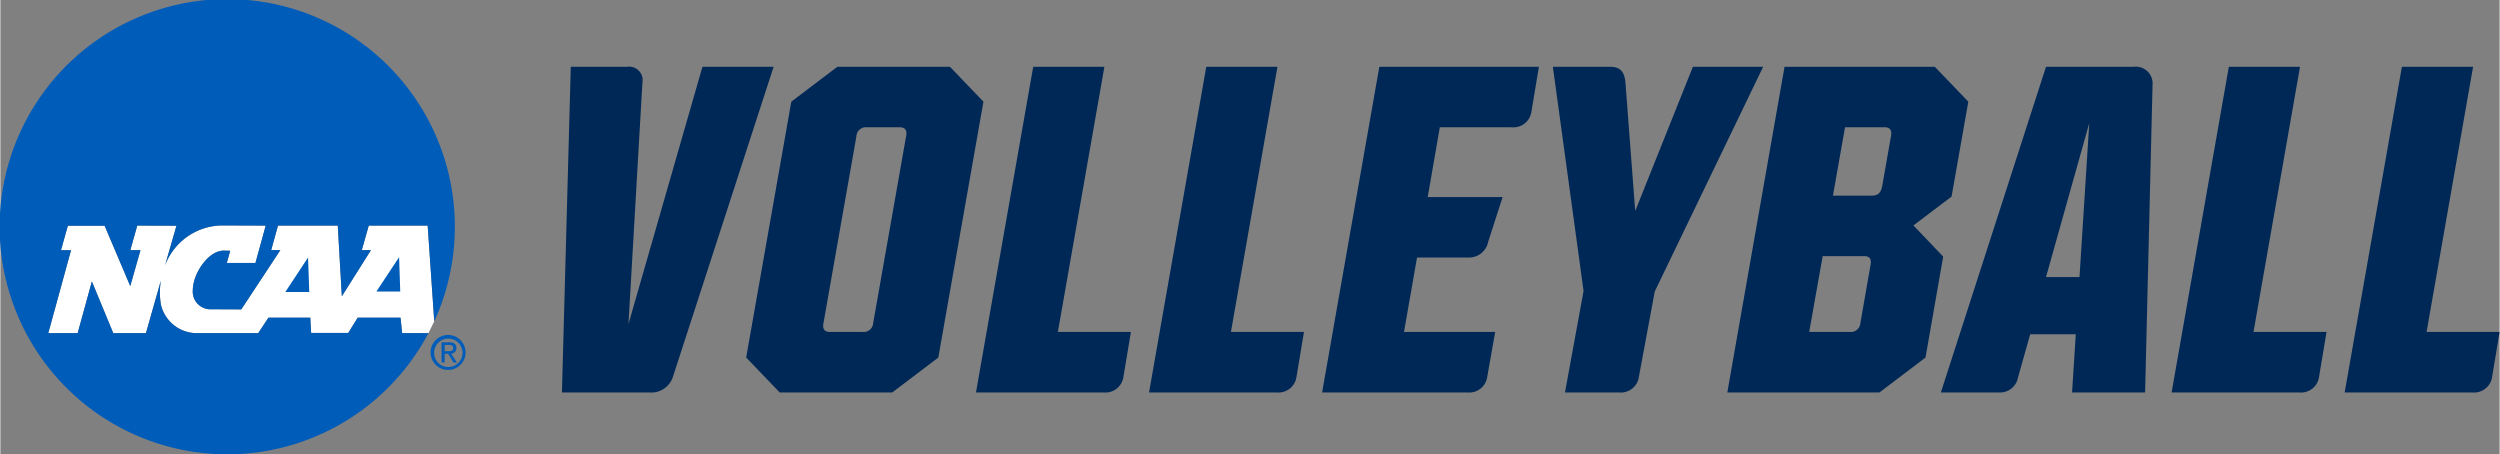
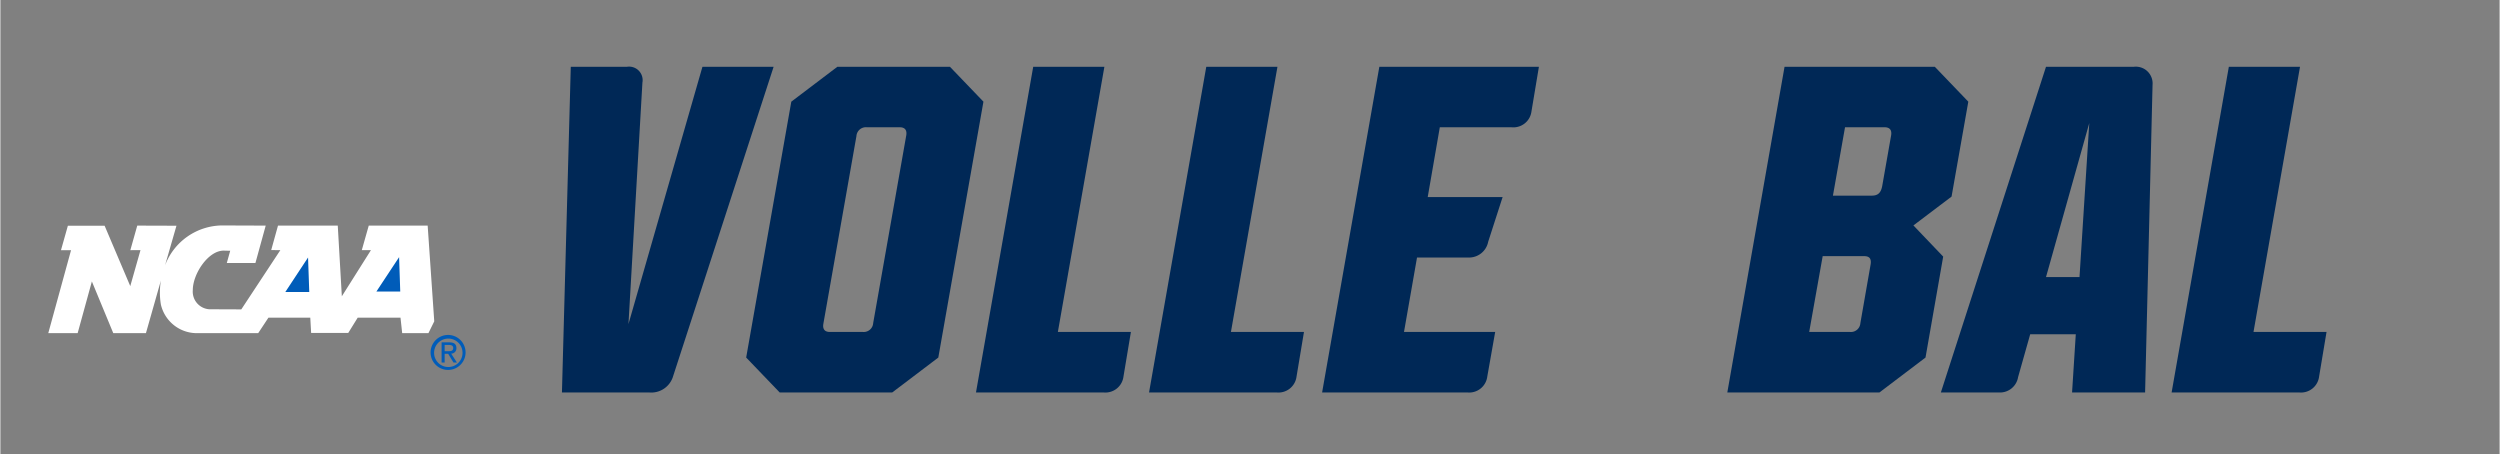
<svg xmlns="http://www.w3.org/2000/svg" id="Logos" width="4.122in" height="0.749in" viewBox="0 0 296.761 53.941">
  <rect x="0" y="0" width="296.761" height="53.941" fill="#808080" stroke="none" />
  <g>
    <g>
      <path d="M68.178,46.873,69.227,8.202h6.684a1.607,1.607,0,0,1,1.823,1.879L76.077,38.752,84.861,8.202h8.452L81.381,44.939a2.706,2.706,0,0,1-2.872,1.934Z" transform="translate(-1.499 -0.273)" style="fill: #002856" />
      <path d="M114.25,8.202l3.977,4.143-5.358,30.384-5.469,4.143H94.031l-3.977-4.143,5.359-30.384,5.469-4.143Zm-11.104,8.231L99.224,38.697c-.111.608.11.994.773.994h3.922a1.125,1.125,0,0,0,1.216-1.05l3.922-22.263c.11-.608-.111-.994-.773-.994h-3.922A1.124,1.124,0,0,0,103.146,16.434Z" transform="translate(-1.499 -0.273)" style="fill: #002856" />
      <path d="M117.342,46.873l6.795-38.67h8.452L127.065,39.691h8.673l-.884,5.303a2.164,2.164,0,0,1-2.375,1.879Z" transform="translate(-1.499 -0.273)" style="fill: #002856" />
      <path d="M137.892,46.873,144.687,8.202h8.452L147.615,39.691h8.673l-.884,5.303a2.164,2.164,0,0,1-2.376,1.879Z" transform="translate(-1.499 -0.273)" style="fill: #002856" />
      <path d="M170.982,23.671h8.894l-1.712,5.303a2.317,2.317,0,0,1-2.375,1.878h-6.077l-1.547,8.839h10.828l-.939,5.303a2.164,2.164,0,0,1-2.375,1.879H158.442l6.795-38.67H184.185l-.884,5.303a2.164,2.164,0,0,1-2.375,1.879h-8.508Z" transform="translate(-1.499 -0.273)" style="fill: #002856" />
-       <path d="M187.279,46.873l2.21-12.043L185.842,8.202h6.795c1.27,0,1.713.663,1.823,1.879l1.16,15.247,6.85-17.125h8.342L197.941,34.885l-1.879,10.109a2.164,2.164,0,0,1-2.375,1.879Z" transform="translate(-1.499 -0.273)" style="fill: #002856" />
      <path d="M232.19,30.742,230.091,42.73l-5.469,4.143H206.557l6.795-38.67H231.196l3.977,4.143-1.989,11.27-4.53,3.425ZM221.141,39.691a1.125,1.125,0,0,0,1.216-1.05l1.215-6.96c.11-.663-.111-.994-.773-.994h-4.917l-1.602,9.004Zm3.812-17.346,1.05-5.966c.111-.608-.11-.994-.773-.994h-4.696l-1.436,8.121h4.585C224.401,23.505,224.788,23.229,224.953,22.345Z" transform="translate(-1.499 -0.273)" style="fill: #002856" />
      <path d="M257.05,10.357l-.884,36.516h-8.673l.442-6.905h-5.414l-1.437,5.082a2.177,2.177,0,0,1-2.32,1.823h-6.85L244.399,8.202H254.84A1.992,1.992,0,0,1,257.05,10.357Zm-8.673,22.816,1.16-18.286-5.138,18.286Z" transform="translate(-1.499 -0.273)" style="fill: #002856" />
      <path d="M259.314,46.873,266.109,8.202h8.452L269.037,39.691h8.673l-.884,5.303a2.164,2.164,0,0,1-2.375,1.879Z" transform="translate(-1.499 -0.273)" style="fill: #002856" />
-       <path d="M279.864,46.873l6.795-38.67h8.452L289.587,39.691h8.673l-.884,5.303a2.164,2.164,0,0,1-2.376,1.879Z" transform="translate(-1.499 -0.273)" style="fill: #002856" />
    </g>
    <path d="M52.234,27.061H45.238l-.826,2.917h1.085l-3.454,5.478-.484-8.395H34.462l-.806,2.904,1.083.013-4.635,7.032-3.816-.015a2.101,2.101,0,0,1-1.942-2.28c0-1.911,1.818-4.684,3.667-4.684l.774.018c-.13.471-.403,1.449-.403,1.449h3.398l1.221-4.436-5.235-.019a7.324,7.324,0,0,0-6.72,4.745l1.357-4.711-4.655-.015-.822,2.917,1.205-.005-1.213,4.273-3.046-7.17H9.511L8.692,29.98H9.888L7.185,39.827h3.488s1.342-4.88,1.688-6.137c.491,1.188,2.539,6.137,2.539,6.137l3.882-.001,1.777-6.254a8.644,8.644,0,0,0-.002,2.869,4.382,4.382,0,0,0,4.512,3.385l7.046 0,1.21-1.831h4.97l.101,1.812h4.407l1.122-1.812h5.083l.199,1.831h3.12l.688-1.397Z" transform="translate(-1.499 -0.273)" style="fill: #fff" />
    <path d="M52.999,42.117a1.688,1.688,0,1,1,1.692,1.736A1.68,1.68,0,0,1,52.999,42.117Zm1.692,2.082a2.077,2.077,0,1,0-2.11-2.082A2.074,2.074,0,0,0,54.692,44.199Zm-.44-1.917h.418l.631,1.038h.407l-.681-1.055a.623.623,0,0,0,.621-.659c0-.472-.28-.681-.846-.681h-.912v2.395h.362Zm0-.307v-.743h.494c.253,0,.522.055.522.352,0,.368-.275.391-.582.391Z" transform="translate(-1.499 -0.273)" style="fill: #005cb9" />
    <path d="M35.329,34.949l2.702-4.101.144,4.101Zm10.815-.055,2.698-4.086.136,4.086Z" transform="translate(-1.499 -0.273)" style="fill: #005cb9" />
-     <path d="M49.208,39.827l-.199-1.831H43.925l-1.122,1.812H38.397l-.101-1.812H33.325l-1.21,1.831-7.046-0a4.382,4.382,0,0,1-4.512-3.385,8.644,8.644,0,0,1,.002-2.869l-1.777,6.254-3.882.001s-2.048-4.949-2.539-6.137c-.346,1.257-1.688,6.137-1.688,6.137H7.185L9.888,29.98H8.692l.819-2.904h4.363l3.046,7.17,1.213-4.273-1.205.005.822-2.917,4.655.015L21.048,31.787a7.324,7.324,0,0,1,6.72-4.745l5.235.019-1.221,4.436h-3.398s.273-.978.403-1.449l-.774-.018c-1.849,0-3.667,2.773-3.667,4.684a2.101,2.101,0,0,0,1.942,2.28l3.816.015,4.635-7.032-1.083-.013.806-2.904h7.097l.484,8.395,3.454-5.478H44.412l.826-2.917h6.996l.782,11.37a27.027,27.027,0,1,0-.688,1.397Z" transform="translate(-1.499 -0.273)" style="fill: #005cb9" />
  </g>
</svg>